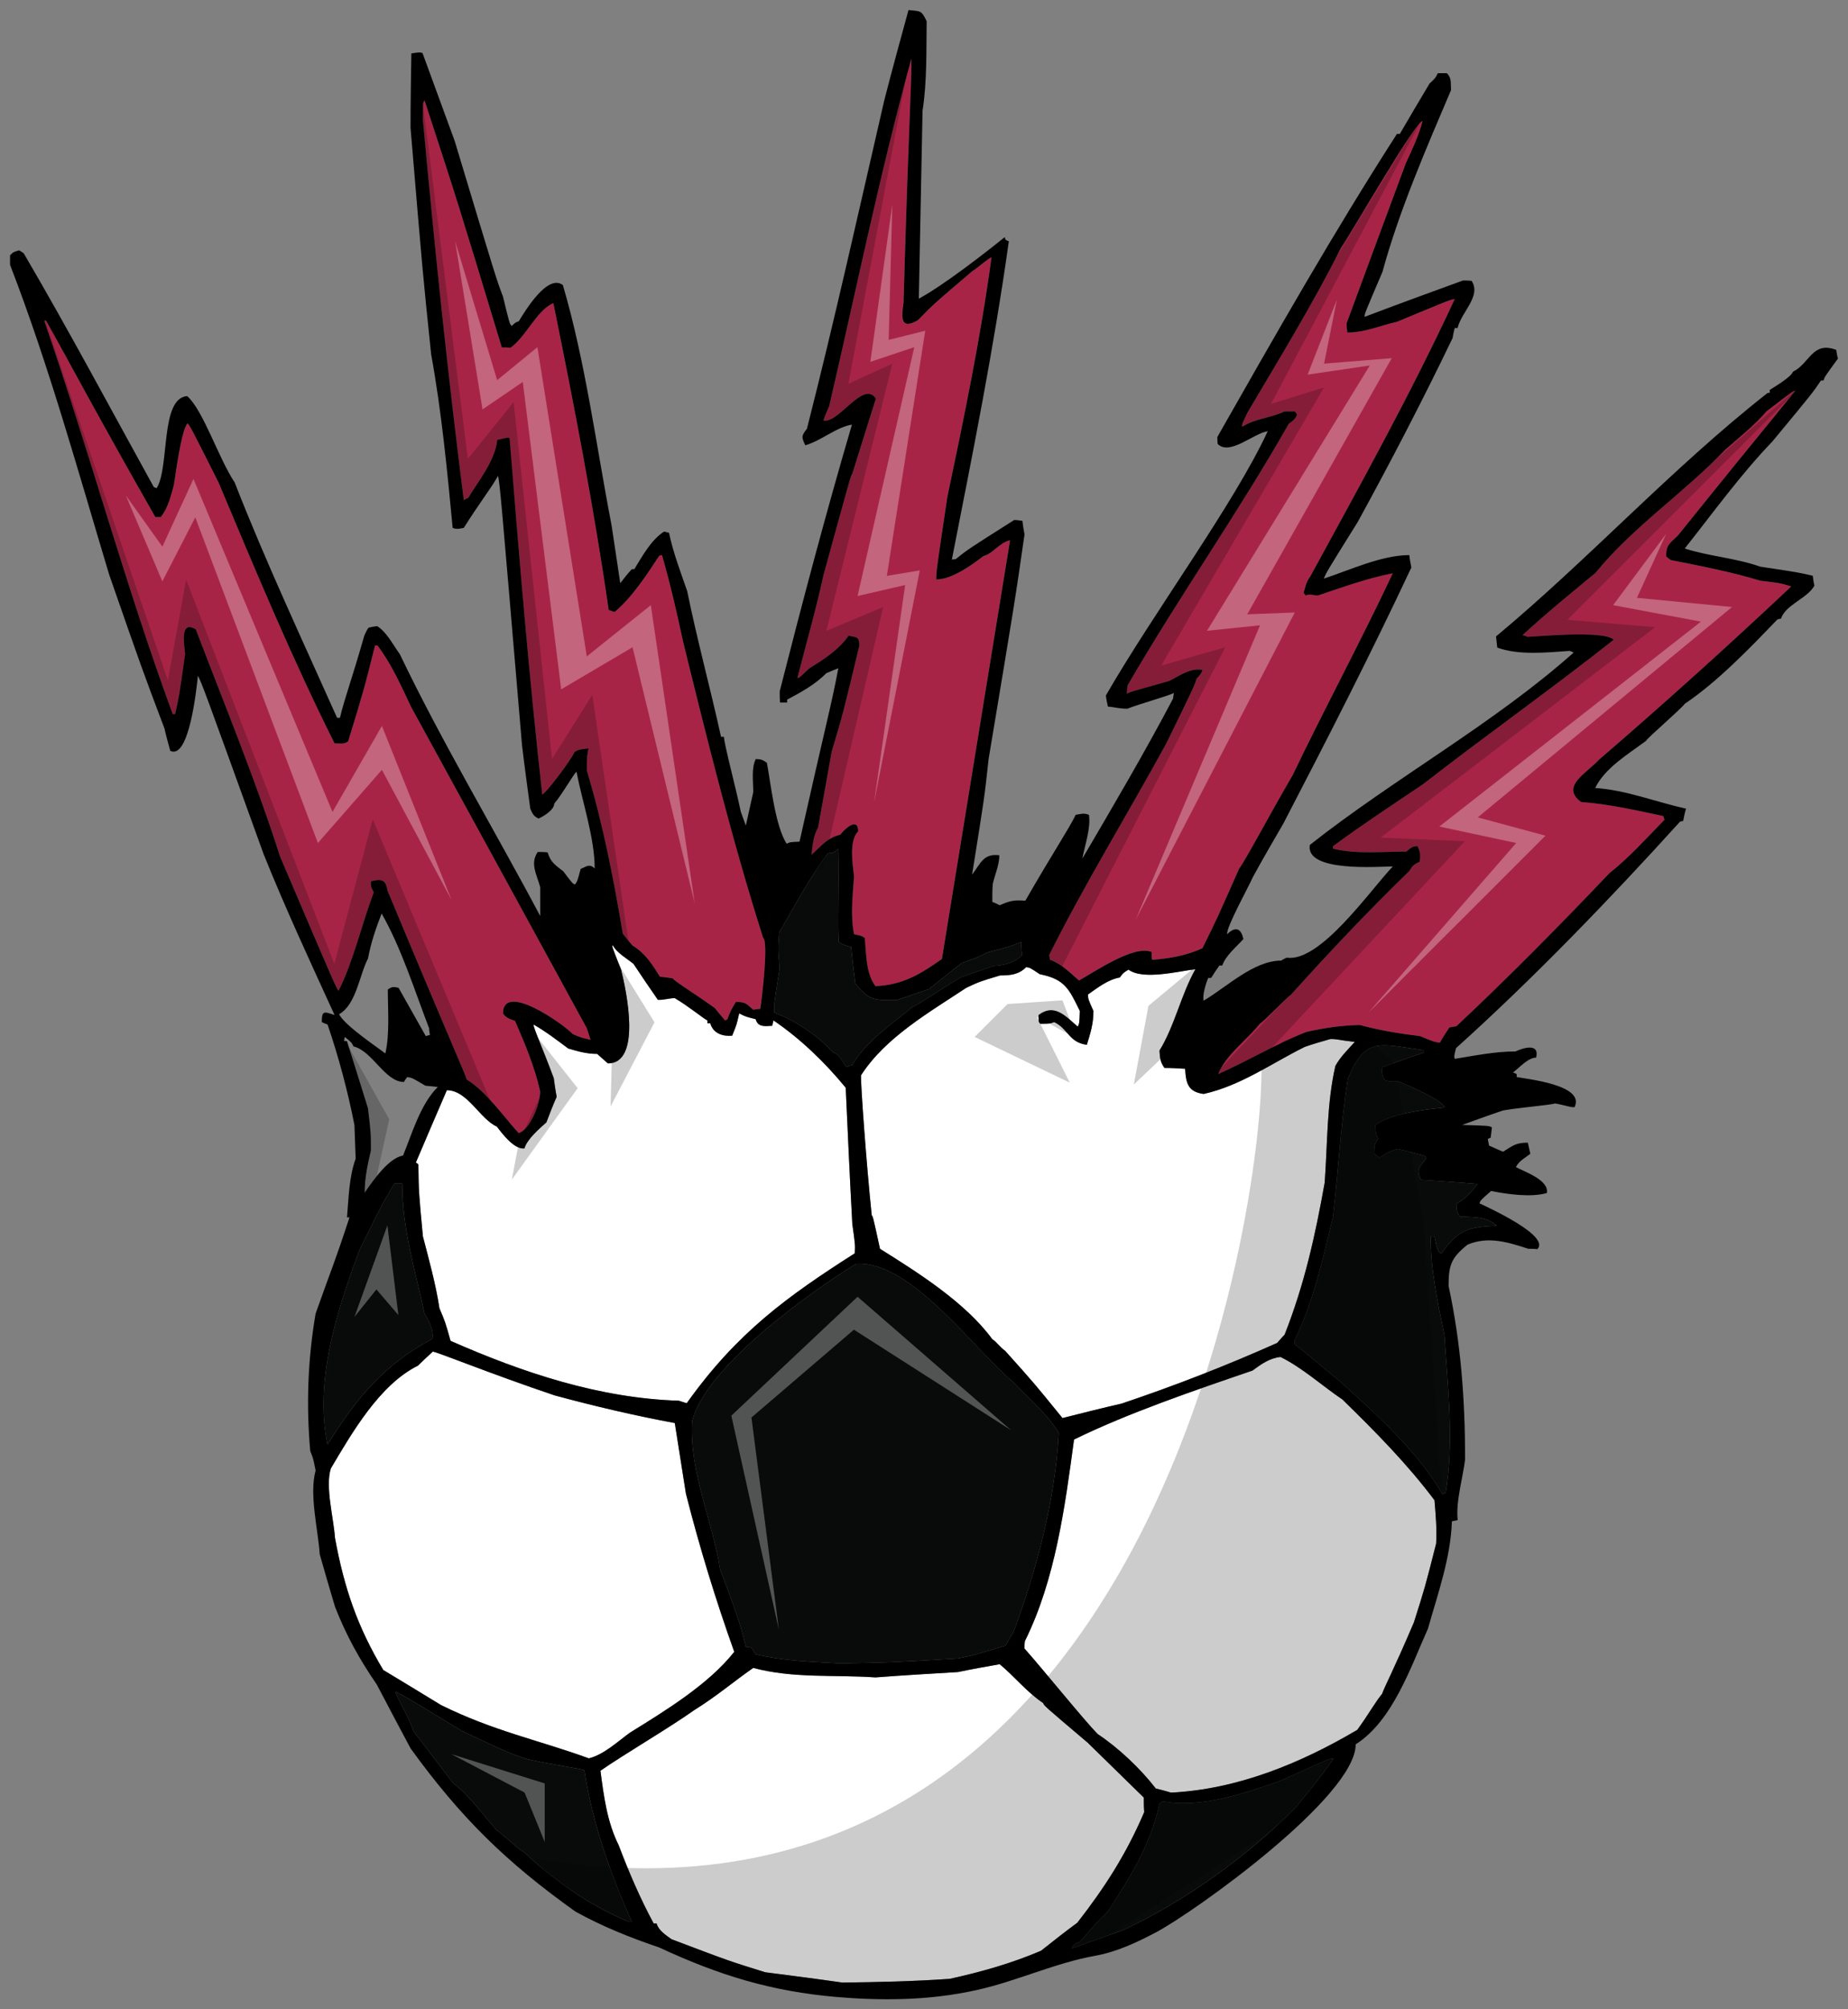
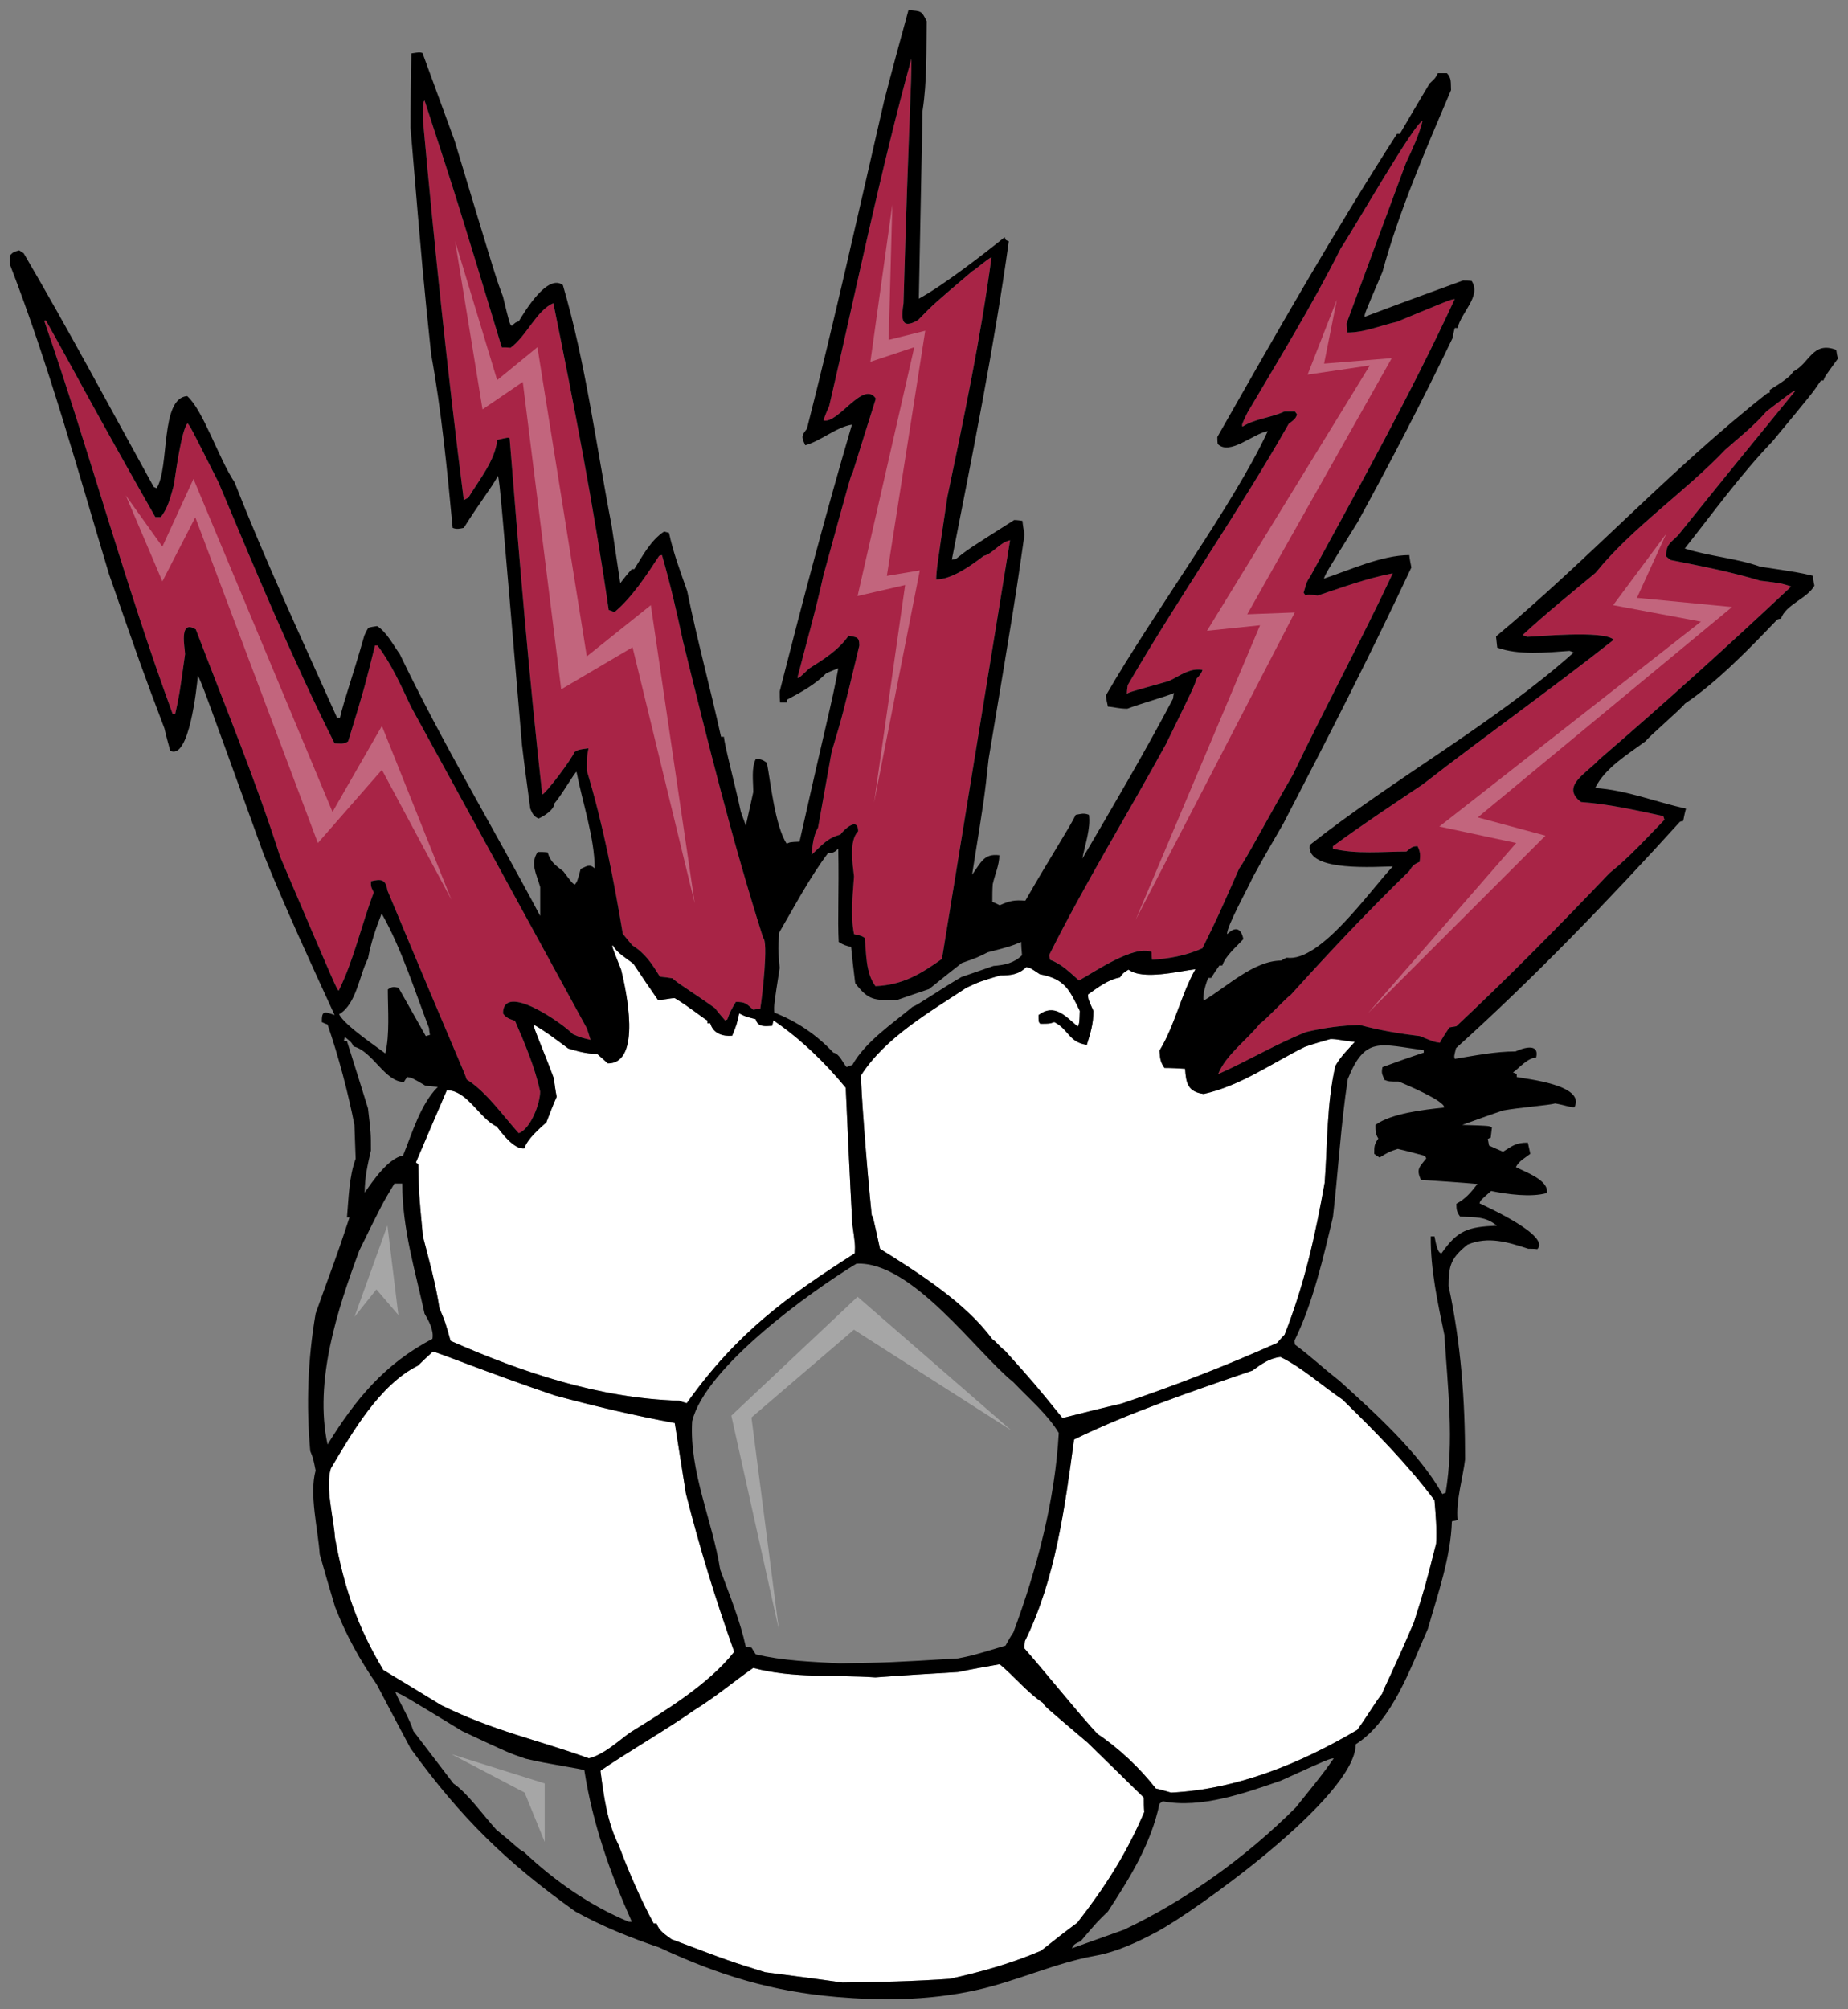
<svg xmlns="http://www.w3.org/2000/svg" version="1.1" id="Layer_1" x="0px" y="0px" width="184px" height="200px" viewBox="0 0 184 200" style="enable-background:new 0 0 184 200;" xml:space="preserve">
  <rect x="0" y="0" width="184" height="200" fill="#808080" stroke="none" />
  <path id="color2" style="fill:#A82446;" d="M37.215,88.831c-1.191,3.123-2.014,6.823-3.493,9.781  c-0.206-0.164-0.206-0.164-5.839-13.357c-2.425-7.604-5.55-15.167-8.386-22.607c-1.728-1.069-1.069,1.891-1.069,2.465  c-0.576,4.11-0.576,4.11-0.986,5.96c-0.083,0-0.165,0-0.247,0C12.468,58.212,8.891,44.894,4.41,31.948  c0.04-0.042,0.082-0.042,0.164-0.042c2.466,4.357,4.687,8.672,10.894,19.565c0.164,0,0.33,0,0.534,0  c0.741-0.905,0.987-2.056,1.315-3.207c0.125-0.823,0.741-5.508,1.357-6.124c0.288,0.329,0.288,0.329,3.084,5.878  c3.658,8.713,7.317,17.509,11.552,25.976c0.576,0,0.904,0.124,1.356-0.205c1.563-5.097,1.563-5.097,2.673-9.536  c0.082,0,0.164,0,0.246,0c1.4,1.849,2.344,3.987,3.331,6.082c5.837,10.646,11.675,21.331,17.514,32.019  c0.122,0.37,0.247,0.738,0.37,1.15c-1.028-0.246-1.028-0.246-1.768-0.575c-1.028-1.069-6.948-5.22-6.948-2.056  c0.288,0.453,0.699,0.575,1.192,0.739c0.987,2.261,1.974,4.604,2.507,7.029c0,1.232-0.986,3.781-2.138,4.15  c-1.562-1.725-3.207-4.11-5.18-5.342c-0.247-0.821-0.781-1.77-7.893-18.824c-0.164-1.109-0.616-1.15-1.644-0.904  C36.929,88.256,36.929,88.256,37.215,88.831z M171.77,44.771c-4.028,4.233-9.209,7.686-12.907,12.248  c-2.427,2.013-4.976,4.069-7.277,6.206c0.164,0.042,0.33,0.082,0.492,0.164c0.7,0,7.605-0.698,8.594,0.288  c-6.239,4.93-12.718,9.504-18.994,14.386c-3.001,2.014-6.042,4.028-8.961,6.165c0,0.082,0,0.165,0,0.247  c2.304,0.576,4.974,0.288,7.317,0.288c0.411-0.329,0.534-0.534,1.108-0.534c0.287,0.617,0.287,0.863,0.207,1.563  c-0.535,0.206-0.74,0.411-1.027,0.903c-4.069,3.947-8.016,8.139-11.8,12.332c-0.412,0.246-2.547,2.547-3.083,2.875  c-1.273,1.604-3.413,3.125-4.153,5.016c2.962-1.316,5.756-3,8.756-4.192c1.769-0.411,3.536-0.659,5.346-0.7  c1.973,0.534,3.986,0.864,6.003,1.109c1.396,0.576,1.396,0.576,1.973,0.658c0.288-0.533,0.616-1.027,0.946-1.521  c0.205-0.04,0.451-0.081,0.697-0.123c5.261-4.932,10.318-10.069,15.251-15.248c1.976-1.562,3.7-3.494,5.468-5.302  c-0.041-0.123-0.082-0.247-0.125-0.37c-2.711-0.575-5.384-1.191-8.18-1.397c-2.096-1.563,0.578-2.879,1.811-4.235  c6.495-5.59,12.866-11.344,19.113-17.221c-1.025-0.33-1.025-0.33-3.083-0.575c-2.836-0.863-6.001-1.48-8.92-2.056  c-0.164-0.124-0.328-0.247-0.453-0.37c0-1.191,0.371-1.274,1.194-2.096c3.864-4.809,7.769-9.618,11.676-14.386  c-0.246,0.041-0.246,0.041-2.88,2.055C174.688,42.346,173.168,43.538,171.77,44.771z M62.951,94.093  c1.314,0.822,1.932,1.809,2.754,3.124c0.412,0.041,0.823,0.082,1.274,0.164c0.166,0.289,2.138,1.48,4.194,2.96  c0.328,0.411,0.657,0.822,1.027,1.232c0.041-0.04,0.123-0.081,0.205-0.081c0.247-0.698,0.452-1.109,0.863-1.767  c0.946,0,1.028,0.164,1.727,0.78c0.206-0.041,0.452-0.082,0.697-0.082c0.207-1.274,0.823-6.699,0.289-7.069  c-3.083-9.699-5.55-19.646-7.976-29.51c-0.617-2.878-1.274-5.754-2.096-8.591c-0.124,0-0.206,0.042-0.288,0.082  c-1.233,1.892-2.713,4.152-4.44,5.59c-0.206-0.082-0.412-0.165-0.576-0.206c-1.48-10.234-3.453-20.428-5.51-30.538  c-1.644,0.657-2.671,3.288-4.274,4.439c-0.288-0.041-0.576-0.041-0.863-0.041C45.603,20.193,45.603,20.193,42.271,10  c-0.164,0.206-0.164,0.206-0.164,1.931c1.151,12.618,2.467,25.277,4.07,37.854c0.123-0.081,0.288-0.164,0.452-0.247  c1.069-1.767,2.673-3.699,2.878-5.754c1.069-0.247,1.069-0.247,1.233-0.165c0.946,11.838,1.932,23.675,3.248,35.47  c0.37-0.124,2.918-3.493,3.206-4.233c0.411-0.247,0.411-0.247,1.398-0.37c-0.164,0.863-0.164,0.863-0.164,2.219  c1.603,5.302,2.672,10.81,3.576,16.235C62.293,93.312,62.622,93.682,62.951,94.093z M85.439,82.749  c-0.945,0.945-0.534,3.329-0.412,4.481c-0.122,1.931-0.37,3.863,0,5.754c0.74,0.164,0.74,0.164,1.068,0.37  c0.165,1.562,0.082,3.494,1.068,4.809c2.714-0.124,4.481-1.192,6.619-2.712c2.263-13.893,4.522-27.785,6.785-41.677  c-1.07,0.247-1.729,1.357-2.632,1.562c-1.232,0.945-3.167,2.344-4.729,2.344c0.043-1.028,0.043-1.028,1.109-8.18  c1.646-7.85,3.331-15.906,4.402-23.879c-0.331,0.082-1.607,1.233-1.894,1.358c-3.863,3.288-3.863,3.288-5.427,4.891  c-1.768,1.026-1.645-0.288-1.439-1.686C90.494,11.439,90.781,8.274,90.74,5.85c-3.123,11.344-5.509,23.099-8.181,34.566  c-0.206,0.452-0.411,0.946-0.575,1.438c1.48,0.371,3.988-4.069,5.221-2.178c-0.78,2.465-1.563,4.973-2.344,7.48  c-0.123,0.082-0.123,0.082-2.877,10.111c-0.74,3.411-1.728,6.822-2.589,10.192c0.165,0.042,0.165,0.042,1.151-0.904  c1.439-0.904,2.96-1.849,3.947-3.288c0.698,0.205,1.068,0,1.068,0.986c-1.645,6.864-1.645,6.864-2.755,10.563  c-0.452,2.508-0.904,5.016-1.356,7.563c-0.493,0.863-0.534,1.727-0.657,2.713c0.986-0.904,1.562-1.685,2.876-2.015  C84.042,82.543,85.439,81.27,85.439,82.749z M107.433,97.586c1.524-0.823,5.468-3.576,7.236-2.836c0,0.247,0,0.493,0.041,0.781  c1.725-0.124,3.372-0.411,5.015-1.151c1.48-3,1.48-3,3.659-7.933c0.658-0.863,2.878-5.097,5.343-9.331  c3.208-6.699,6.785-13.317,9.951-20.058c-2.549,0.493-5.017,1.397-7.483,2.219c-0.903-0.124-0.903-0.124-1.192,0  c-0.082-0.124-0.162-0.206-0.205-0.288c0.205-0.616,0.246-1.068,0.658-1.604c4.934-9.042,10.071-18.29,14.389-27.62  c-0.41,0.042-0.41,0.042-5.754,2.261c-1.646,0.37-3.207,1.068-4.934,1.068c-0.041-0.329-0.082-0.617-0.082-0.904  c1.974-5.344,3.946-10.687,5.919-15.989c0.616-1.316,1.274-2.713,1.647-4.151c-0.701,0-6.784,10.644-8.141,12.659  c-2.757,5.508-6.167,11.058-9.293,16.358c-0.574,1.192-0.574,1.192-0.492,1.397c1.273-0.822,2.837-0.863,4.192-1.521  c0.33,0,0.658,0,1.027,0c0.043,0.082,0.123,0.164,0.207,0.289c-0.084,0.452-0.451,0.658-0.82,0.944  c-5.018,8.837-10.938,17.223-16.035,26.018c-0.041,0.288-0.082,0.575-0.082,0.863c0.246-0.165,0.246-0.165,4.192-1.274  c1.11-0.534,2.056-1.315,3.331-1.108c-0.082,0.328-0.287,0.575-0.576,0.863c-0.287,0.862-0.287,0.862-3.042,6.494  c-3.823,6.987-8.056,13.851-11.633,21.003c0,0.165,0.041,0.329,0.08,0.493C105.706,95.943,106.487,96.764,107.433,97.586z" />
  <path id="fill" style="fill:#FFFFFF;" d="M107.267,191.381c-1.232,0.902-2.424,1.85-3.618,2.794  c-2.998,1.274-5.917,2.095-9.084,2.794c-3.535,0.248-7.112,0.328-10.689,0.371c-2.588-0.371-5.139-0.699-7.687-1.027  c-3.577-1.11-3.577-1.11-9.332-3.289c-0.617-0.452-1.274-0.861-1.48-1.562c-0.124,0-0.206,0-0.288,0  c-1.357-2.508-2.466-5.097-3.494-7.81c-1.152-2.302-1.481-4.891-1.81-7.398c2.303-1.604,6.865-4.274,9.29-6  c2.326-1.447,3.771-2.73,5.921-4.234c4.029,1.068,8.016,0.658,12.168,0.944c2.714-0.204,5.468-0.368,8.222-0.533  c1.358-0.287,2.756-0.534,4.153-0.78c1.48,1.231,2.672,2.753,4.316,3.862c0.123,0.288,0.123,0.288,4.439,3.946  c1.852,1.809,3.699,3.616,5.593,5.468c0,0.45,0,0.944,0.041,1.438C112.16,184.516,110.023,187.845,107.267,191.381z   M133.661,139.305c-2.014-1.357-3.989-3.165-6.167-4.234c-1.107,0.123-1.889,0.699-2.794,1.357  c-5.69,1.944-12.442,4.245-17.762,6.863c-0.902,6.659-1.85,13.934-4.892,20.059c-0.039,0.246-0.039,0.492-0.039,0.74  c1.93,2.178,5.838,7.027,7.275,8.506c2.098,1.398,4.235,3.412,5.798,5.428c0.492,0.122,0.984,0.244,1.522,0.41  c6.616-0.33,12.906-2.919,18.539-6.247c1.109-1.522,1.809-2.796,2.465-3.576c0.33-0.903,0.988-2.015,3.167-7.109  c1.109-3.495,1.109-3.495,2.219-7.853c0.084-1.439-0.041-2.876-0.164-4.316C140.116,145.717,136.908,142.47,133.661,139.305z   M58.634,175.021c1.48-0.37,2.838-1.645,4.071-2.548c3.453-2.138,7.854-4.81,10.401-8.057c-1.851-5.178-3.454-10.398-4.811-15.741  c-0.37-2.343-0.739-4.686-1.109-7.029c-3.988-0.738-8.018-1.686-11.963-2.753c-6.577-2.221-11.552-4.275-12.128-4.358  c-0.493,0.453-0.987,0.905-1.48,1.398c-3.823,1.89-6.578,6.7-8.675,10.234c-0.575,1.809,0.288,4.973,0.412,6.905  c0.904,4.932,2.219,8.835,4.808,13.152c1.892,1.15,3.824,2.301,5.755,3.493C49.19,172.324,53.573,173.182,58.634,175.021z   M96.208,98.326c-3.657,2.425-8.057,4.933-10.482,8.713c-0.041,0.864,0.534,8.796,1.068,13.934c0.123,0.123,0.123,0.123,0.823,3.329  c3.74,2.344,8.509,5.344,11.182,9c0.41,0.247,0.74,0.782,1.274,1.151c2.877,3.207,2.877,3.207,5.714,6.7  c1.933-0.493,3.905-0.986,5.878-1.439c5.264-1.769,10.441-3.78,15.5-6.041c0.248-0.288,0.492-0.575,0.738-0.823  c1.975-5.013,3.043-9.823,3.989-15.124c0.287-3.863,0.205-7.894,1.068-11.631c0.535-0.946,1.232-1.604,1.933-2.386  c-1.565-0.163-1.645-0.287-2.427-0.287c-0.863,0.247-1.728,0.494-2.548,0.781c-3.328,1.645-6.372,3.863-10.072,4.687  c-1.563-0.207-1.768-1.068-1.85-2.507c-0.699-0.042-1.396-0.083-2.058-0.083c-0.41-0.575-0.451-0.986-0.492-1.727  c1.521-2.466,2.138-5.548,3.577-8.098c-1.727,0.207-5.222,1.11-6.662,0.042c-0.535,0.329-0.535,0.329-0.861,0.781  c-1.193,0.207-2.221,1.027-3.166,1.686c0,0.452,0,0.452,0.535,1.645c0,1.273-0.287,2.178-0.658,3.37  c-1.81-0.245-1.81-1.563-3.247-2.261c-0.451,0.164-0.451,0.164-1.399,0.164c-0.164-0.204-0.164-0.204-0.164-0.862  c1.563-1.191,2.673,0.084,3.905,1.151c0.166-0.33,0.166-0.33,0.208-1.562c-1.071-2.178-1.481-3.165-3.99-3.658  c-0.984-0.658-0.984-0.658-1.357-0.699c-0.738,0.74-1.563,0.822-2.59,0.822C97.524,97.71,97.524,97.71,96.208,98.326z   M53.125,101.984c-0.041,0.287,0.904,2.343,2.015,5.344c0.083,0.615,0.165,1.232,0.287,1.849c-0.369,0.823-0.698,1.686-1.027,2.549  c-0.658,0.575-1.973,1.727-2.178,2.589c-1.028,0.125-2.22-1.479-2.754-2.177c-1.686-0.74-2.92-3.617-4.975-3.617  c-1.026,2.384-2.054,4.767-3.082,7.192c0.082,0.042,0.164,0.123,0.245,0.204c0.042,2.797,0.042,2.797,0.453,7.152  c0.617,2.385,1.274,4.728,1.646,7.153c0.574,1.355,0.574,1.355,1.108,3.246c7.194,3.165,14.8,5.713,22.735,5.959  c0.246,0.082,0.493,0.166,0.78,0.247c4.979-6.994,9.984-10.617,16.732-14.919c0.041-0.864,0.041-0.864-0.247-2.919  c-0.246-4.521-0.452-9.043-0.656-13.563c-2.057-2.507-4.522-4.891-7.195-6.701c-0.041,0.165-0.082,0.329-0.123,0.535  c-0.699,0.042-1.438,0.164-1.644-0.657c-0.987-0.246-0.987-0.246-1.645-0.575c-0.247,1.109-0.247,1.109-0.699,2.219  c-0.904,0.084-1.891-0.204-2.179-1.232c-0.123,0-0.206,0-0.288,0c0-0.123,0-0.203,0-0.287c-0.37-0.164-1.85-1.398-3.247-2.219  c-0.535,0-1.15,0.205-1.685,0.164c-0.824-1.192-1.644-2.383-2.425-3.576c-0.657-0.535-1.686-1.11-2.055-1.849  c-0.125,0.041-0.125,0.041,0.82,2.424c0.493,1.974,2.098,9.331-1.315,9.331c-0.371-0.329-0.74-0.656-1.069-0.945  c-1.027,0-1.892-0.246-2.878-0.533C55.469,103.547,54.359,102.685,53.125,101.984z" />
  <path id="outline" d="M182.828,34.825c-2.385-0.904-2.629,1.357-4.315,2.178c-0.166,0.534-1.932,1.562-2.303,1.809  c0,0.082,0,0.165,0,0.287c-0.08,0-0.163,0-0.247,0.041c-9.547,7.502-17.745,16.501-27.008,24.21c0.039,0.37,0.08,0.739,0.123,1.109  c2.097,0.781,4.934,0.493,7.193,0.329c0.125,0.042,0.246,0.083,0.412,0.166c-7.883,7.039-17.92,12.558-26.27,19.153  c-0.453,2.754,6.906,2.137,8.264,2.137c-2.352,2.488-7.228,9.56-10.566,9.083c-0.205,0.082-0.367,0.164-0.533,0.288  c-2.755,0-5.427,2.63-7.73,3.986c-0.164-0.493,0.248-1.808,0.453-2.26c0.08,0,0.164,0,0.287,0c0.248-0.412,0.535-0.822,0.822-1.232  c0.082,0,0.164,0,0.287,0c0.328-0.986,1.399-1.851,2.099-2.631c-0.207-1.068-0.783-1.315-1.604-0.493  c-0.167-0.575,2.178-4.809,2.549-5.672c0.985-1.808,2.015-3.575,3.042-5.343c4.554-8.768,8.613-16.696,12.743-25.483  c-0.082-0.411-0.164-0.822-0.205-1.233c-2.755,0-6.004,1.521-8.51,2.342c0.246-0.617,0.246-0.617,3.37-5.631  c3.289-6,6.495-12.166,9.457-18.331c0.041-0.33,0.123-0.658,0.205-0.986c0.082,0,0.164,0,0.287,0  c0.371-1.604,2.385-3.166,1.398-4.686c-0.289-0.041-0.576-0.041-0.863-0.041c-3.288,1.192-6.537,2.383-9.785,3.616  c-0.039-0.247-0.039-0.247,1.77-4.48c1.643-6.042,4.356-12.289,6.824-18.084c-0.041-0.7,0.08-1.193-0.41-1.686  c-0.33,0-0.616,0-0.905,0c-0.246,0.493-0.246,0.493-0.822,1.028c-0.986,1.644-1.973,3.329-2.96,5.014c-0.123,0-0.205,0-0.287,0  c-6.345,9.865-12.084,19.973-17.883,30.169c0,0.205,0,0.452,0.039,0.698c1.194,1.191,3.577-1.068,4.977-1.273  c-3.358,7.261-11.343,18.017-16.115,26.305c0.041,0.37,0.123,0.74,0.205,1.109c0.699,0.042,1.027,0.206,1.932,0.206  c1.276-0.493,3.948-1.233,4.648-1.562c-0.043,0.164-0.084,0.329-0.084,0.535c-2.837,5.384-5.959,10.687-9.043,15.947  c0.244-1.315,0.861-3.041,0.656-4.357c-0.533-0.206-0.781-0.083-1.317,0c-0.697,1.438-2.301,3.822-5.015,8.548  c-1.109-0.082-1.521,0-2.549,0.453c-0.246-0.124-0.494-0.246-0.74-0.329c0-0.616,0-1.192,0.041-1.767  c0.205-0.945,0.658-1.892,0.658-2.877c-1.563-0.206-1.851,0.781-2.714,1.932c1.232-7.686,1.232-7.686,1.646-11.508  c2.63-15.783,2.63-15.783,3.575-22.359c-0.084-0.452-0.164-0.904-0.205-1.356c-0.289-0.041-0.576-0.082-0.822-0.082  c-4.606,2.919-4.606,2.919-5.838,3.905c-0.123,0-0.246,0-0.371,0.041c2.058-10.481,4.195-21.085,5.674-31.69  c-0.328-0.123-0.328-0.123-0.412-0.411c-1.649,1.336-6.041,4.777-8.549,6.124c0.122-6.248,0.246-12.496,0.371-18.702  c0.452-2.917,0.369-6,0.41-8.918C91.731,1.041,91.731,1.123,90.456,1c-0.822,3-1.644,5.999-2.425,9.042  c-2.508,10.892-4.934,21.825-7.687,32.635c-0.535,0.699-0.575,0.781-0.166,1.645c1.604-0.452,3.084-1.808,4.646-2.055  c-2.589,8.796-4.933,17.674-7.193,26.552c0,0.37,0,0.74,0.041,1.109c0.205,0,0.452,0,0.699,0c0-0.123,0-0.206,0-0.288  c1.399-0.74,2.754-1.479,3.906-2.631c0.369-0.164,0.781-0.328,1.192-0.493c-0.657,3.534-1.192,5.343-3.865,17.262  c-0.945,0.042-0.945,0.042-1.274,0.206c-1.152-1.726-1.604-6.124-1.973-8.056c-0.411-0.287-0.576-0.371-1.109-0.371  C74.794,76.462,75,77.777,75,78.846c-0.247,1.108-0.493,2.219-0.74,3.329c-0.166-0.452-0.33-0.904-0.495-1.356  c-0.534-2.549-1.644-6.659-1.686-7.481c-0.123,0-0.206,0-0.288,0c-1.068-4.85-2.384-9.659-3.37-14.509  c-0.658-1.891-1.398-3.822-1.809-5.795c-0.166-0.041-0.33-0.082-0.494-0.123c-1.317,0.863-2.141,2.424-2.963,3.741  c-0.082,0-0.164,0-0.246,0c-0.411,0.452-0.781,0.902-1.152,1.397c-0.287-1.932-0.575-3.863-0.863-5.754  c-1.521-7.851-2.589-16.236-4.851-23.92c-1.522-1.151-3.741,2.547-4.398,3.616c-0.288,0.082-0.288,0.082-0.7,0.452  c-0.205-0.205-0.205-0.205-0.863-2.917c-0.658-1.727-0.658-1.727-4.81-15.496c-1.068-2.918-2.137-5.836-3.206-8.754  c-0.288-0.082-0.288-0.082-1.109,0.042c-0.041,2.465-0.082,4.933-0.082,7.398c1.232,14.673,1.232,14.673,2.055,22.564  c1.027,5.631,1.604,11.59,2.139,17.263c0.411,0.165,0.698,0.083,1.109,0c1.604-2.548,2.673-3.864,3.412-5.179  c0.207,1.11,0.207,1.11,2.384,26.798c0.248,2.096,0.535,4.191,0.823,6.328c0.205,0.453,0.288,0.741,0.823,0.987  c0.493-0.206,1.562-0.863,1.562-1.48c0.781-0.904,2.056-3.165,2.221-3.165c0.576,3.002,1.809,6.576,1.809,9.618  c-0.535-0.534-0.863-0.164-1.397,0.041c-0.33,1.233-0.33,1.233-0.576,1.561c-0.247-0.123-0.247-0.123-1.151-1.316  c-0.781-0.617-1.274-0.904-1.562-1.89c-0.329-0.041-0.658-0.041-0.986-0.041c-0.78,1.15-0.124,2.178,0.246,3.494  c0,0.945,0,1.89,0,2.876c-4.604-8.672-9.742-17.221-13.978-26.059c-0.657-0.904-1.315-2.219-2.261-2.794  c-0.287,0.041-0.575,0.082-0.863,0.164c-0.165,0.246-0.288,0.493-0.411,0.781c-1.274,4.48-1.973,6.248-2.425,8.179  c-0.123,0-0.206,0-0.288,0c-3.454-7.727-7.113-15.537-10.197-23.427c-1.587-2.362-3.133-7.199-4.727-8.591  c-2.713,0.205-1.726,7.07-3.042,9.166c-0.124-0.041-0.205-0.082-0.288-0.124c-4.369-7.911-8.401-15.494-12.949-23.263  c-0.164-0.123-0.329-0.205-0.452-0.288C1.328,25.083,1.328,25.083,1,25.412c0,0.288,0,0.618,0,0.946  c3.864,9.987,6.784,20.591,9.866,30.826c3.289,9.453,3.289,9.453,5.51,15.331c0.164,0.739,0.37,1.479,0.576,2.218  c1.891,0.945,2.631-6.287,2.754-7.48c0.494,1.027,0.494,1.027,6.538,17.755c2.178,5.425,4.646,10.728,7.07,16.029  c-1.068-0.371-1.274-0.452-1.274,0.698c0.165,0.084,0.37,0.164,0.576,0.247c1.111,3.247,2.015,6.659,2.673,9.988  c0.041,1.108,0.082,2.22,0.123,3.369c-0.658,1.769-0.698,3.946-0.863,5.837c0.082,0,0.166,0,0.248,0  c-1.564,4.768-1.728,4.933-3.372,9.576c-0.78,4.563-0.945,9.084-0.534,13.688c0.288,0.698,0.288,0.698,0.534,1.932  c-0.657,2.383,0.248,5.877,0.411,8.344c0.492,1.726,0.986,3.451,1.522,5.221c1.108,2.835,2.425,5.219,4.151,7.726  c1.11,2.097,2.22,4.234,3.372,6.371c5.021,6.927,9.516,11.315,16.403,16.234c2.672,1.48,5.426,2.589,8.345,3.575  c6.002,2.795,11.209,4.375,17.678,4.933c2.13,0.183,4.274,0.263,6.454,0.205c2.515-0.065,5.05-0.352,7.522-0.904  c3.993-0.889,7.725-2.679,11.8-3.412c2.113-0.379,4.157-1.34,6.044-2.341c3.802-2.016,19.858-13.48,19.858-18.7  c3.697-2.344,5.507-7.769,7.192-11.51c0.986-3.493,2.261-7.027,2.384-10.686c0.166-0.041,0.371-0.082,0.576-0.123  c-0.205-1.849,0.535-4.275,0.74-6.042c0-5.878-0.412-11.549-1.645-17.264c0-2.055,0.246-2.794,1.889-4.11  c2.057-0.863,4.032-0.247,6.044,0.411c0.289,0,0.577,0,0.905,0.041c1.316-1.316-4.811-4.11-5.756-4.562  c0.082-0.289,0.082-0.289,1.15-1.233c1.605,0.33,3.989,0.658,5.551,0.206c0.246-1.316-2.304-2.138-3.083-2.589  c0.369-0.658,0.863-0.863,1.438-1.316c-0.082-0.369-0.164-0.739-0.246-1.108c-1.191,0-1.48,0.288-2.467,0.902  c-0.492-0.204-0.944-0.409-1.397-0.614c-0.041-0.247-0.082-0.453-0.125-0.659c0.084-0.04,0.166-0.082,0.289-0.123  c0.041-0.368,0.082-0.698,0.123-1.027c-0.287-0.163-0.287-0.163-2.959-0.245c1.357-0.493,2.713-0.986,4.069-1.439  c1.564-0.288,4.689-0.533,5.181-0.699c0.986,0.166,1.521,0.411,1.932,0.37c1.109-2.219-4.768-2.795-5.755-3c0-0.123,0-0.205,0-0.287  c-0.121-0.082-0.244-0.122-0.369-0.165c0.617-0.451,1.481-1.479,2.302-1.479c0.371-1.521-1.356-0.945-2.054-0.616  c-2.017,0-4.032,0.41-6.044,0.738c-0.082-0.246-0.082-0.246,0.123-1.067c7.678-6.909,15.304-14.82,22.284-22.523  c0.08-0.043,0.203-0.082,0.328-0.082c0.082-0.411,0.162-0.822,0.285-1.234c-2.999-0.656-5.919-1.849-9.043-2.055  c0.984-2.013,3.288-3.37,5.056-4.686c0.125-0.288,3.575-3.247,3.864-3.698c3.208-2.137,6.536-5.59,9.211-8.385  c0.121-0.04,0.244-0.083,0.369-0.083c0.451-1.397,2.628-2.012,3.329-3.287c-0.082-0.33-0.123-0.658-0.164-0.986  c-1.399-0.329-1.399-0.329-5.225-0.904c-2.424-0.863-5.097-1.027-7.52-1.808c2.796-3.535,5.591-7.399,8.717-10.646  c3.985-4.809,3.985-4.809,4.849-6.083c0.082,0,0.166,0,0.248,0c0.121-0.37,0.121-0.37,1.439-2.178  C182.912,35.4,182.871,35.112,182.828,34.825z M116.106,74.036c2.755-5.632,2.755-5.632,3.042-6.494  c0.289-0.288,0.492-0.535,0.576-0.863c-1.275-0.206-2.221,0.576-3.331,1.109c-3.948,1.109-3.948,1.109-4.192,1.274  c0-0.288,0.041-0.575,0.082-0.863c5.098-8.796,11.017-17.181,16.035-26.017c0.369-0.287,0.736-0.493,0.82-0.944  c-0.084-0.125-0.164-0.207-0.207-0.289c-0.369,0-0.697,0-1.027,0c-1.355,0.657-2.919,0.699-4.192,1.521  c-0.082-0.206-0.082-0.206,0.492-1.397c3.124-5.301,6.536-10.851,9.293-16.358c1.356-2.015,7.439-12.659,8.141-12.659  c-0.371,1.438-1.029,2.835-1.647,4.151c-1.973,5.302-3.945,10.646-5.919,15.989c0,0.287,0.041,0.575,0.082,0.904  c1.728,0,3.288-0.699,4.935-1.068c5.344-2.219,5.344-2.219,5.754-2.261c-4.317,9.33-9.455,18.579-14.389,27.62  c-0.412,0.535-0.453,0.987-0.658,1.604c0.041,0.083,0.123,0.165,0.205,0.288c0.289-0.124,0.289-0.124,1.192,0  c2.467-0.822,4.935-1.728,7.483-2.219c-3.166,6.74-6.743,13.358-9.951,20.058c-2.465,4.234-4.685,8.467-5.343,9.331  c-2.179,4.932-2.179,4.932-3.659,7.933c-1.643,0.74-3.29,1.026-5.015,1.151c-0.041-0.289-0.041-0.536-0.041-0.781  c-1.769-0.739-5.712,2.014-7.236,2.837c-0.945-0.823-1.727-1.645-2.877-2.055c-0.039-0.165-0.082-0.33-0.082-0.493  C108.051,87.886,112.283,81.022,116.106,74.036z M102.17,96.271c0.371,0.041,0.371,0.041,1.357,0.699  c2.509,0.493,2.917,1.48,3.988,3.658c-0.042,1.232-0.042,1.232-0.206,1.562c-1.232-1.069-2.342-2.343-3.905-1.151  c0,0.658,0,0.658,0.164,0.862c0.946,0,0.946,0,1.399-0.164c1.438,0.698,1.438,2.016,3.247,2.261c0.369-1.19,0.656-2.097,0.656-3.37  c-0.533-1.192-0.533-1.192-0.533-1.645c0.945-0.658,1.973-1.479,3.164-1.686c0.328-0.452,0.328-0.452,0.863-0.781  c1.441,1.068,4.934,0.166,6.66-0.042c-1.439,2.549-2.057,5.632-3.577,8.098c0.043,0.739,0.084,1.15,0.494,1.727  c0.659,0,1.358,0.041,2.056,0.083c0.084,1.438,0.289,2.3,1.85,2.507c3.7-0.822,6.744-3.042,10.072-4.687  c0.822-0.287,1.686-0.534,2.55-0.781c0.781,0,0.861,0.124,2.425,0.287c-0.698,0.782-1.397,1.439-1.931,2.386  c-0.865,3.737-0.783,7.768-1.068,11.631c-0.946,5.301-2.015,10.111-3.989,15.124c-0.248,0.248-0.492,0.535-0.74,0.823  c-5.059,2.261-10.236,4.274-15.498,6.041c-1.975,0.452-3.947,0.945-5.878,1.439c-2.837-3.492-2.837-3.492-5.716-6.7  c-0.533-0.369-0.863-0.904-1.273-1.151c-2.671-3.656-7.441-6.657-11.181-9c-0.7-3.206-0.7-3.206-0.823-3.329  c-0.534-5.138-1.109-13.069-1.068-13.934c2.425-3.779,6.824-6.287,10.483-8.713c1.314-0.616,1.314-0.616,3.37-1.233  C100.607,97.093,101.432,97.011,102.17,96.271z M105.419,142.635c-0.369,6.698-2.181,13.563-4.522,19.852  c-0.289,0.411-0.535,0.863-0.781,1.316c-3.288,0.985-3.288,0.985-4.727,1.273c-6.824,0.41-6.824,0.41-11.799,0.492  c-2.795-0.164-5.633-0.246-8.345-0.902c-0.165-0.248-0.288-0.453-0.413-0.658c-0.206-0.042-0.411-0.082-0.574-0.082  c-0.576-2.631-1.604-5.138-2.549-7.686c-0.781-4.932-3.083-9.7-2.796-14.756c1.287-5.397,11.9-12.996,16.363-15.7  c5.521-0.292,12.021,8.917,15.622,11.796C102.377,139.141,104.349,140.825,105.419,142.635z M81.451,82.379  c0.452-2.548,0.904-5.056,1.356-7.563c1.109-3.698,1.109-3.698,2.755-10.563c0-0.986-0.37-0.781-1.068-0.986  c-0.987,1.438-2.508,2.382-3.947,3.288c-0.986,0.946-0.986,0.946-1.151,0.904c0.863-3.37,1.85-6.781,2.589-10.192  c2.755-10.029,2.755-10.029,2.877-10.111c0.781-2.507,1.563-5.015,2.344-7.48c-1.233-1.891-3.741,2.548-5.221,2.178  c0.164-0.492,0.37-0.987,0.575-1.438c2.672-11.467,5.057-23.222,8.181-34.566c0.042,2.424-0.247,5.589-0.781,24.332  c-0.206,1.397-0.329,2.712,1.439,1.685c1.563-1.604,1.563-1.604,5.428-4.891c0.287-0.123,1.563-1.274,1.892-1.357  c-1.069,7.974-2.755,16.03-4.4,23.879c-1.068,7.152-1.068,7.152-1.109,8.18c1.563,0,3.495-1.398,4.728-2.343  c0.905-0.206,1.563-1.315,2.632-1.562c-2.263,13.893-4.522,27.784-6.785,41.677c-2.136,1.521-3.904,2.589-6.618,2.712  c-0.986-1.315-0.904-3.248-1.068-4.81c-0.329-0.205-0.329-0.205-1.068-0.37c-0.37-1.891-0.122-3.823,0-5.754  c-0.122-1.151-0.534-3.535,0.412-4.48c0-1.48-1.397-0.207-1.769,0.329c-1.316,0.329-1.89,1.11-2.877,2.015  C80.917,84.106,80.957,83.242,81.451,82.379z M77.586,92.818c1.563-2.672,3.002-5.425,4.852-7.892c0.495,0,0.7-0.124,1.028-0.452  c0.083,4.398-0.083,6.947,0.042,9.289c0.453,0.289,0.699,0.37,1.233,0.493c0.123,1.192,0.248,2.384,0.411,3.617  c1.357,1.726,1.85,1.685,4.111,1.685c1.069-0.371,2.138-0.74,3.247-1.11c1.07-0.863,2.139-1.727,3.249-2.59  c1.52-0.534,1.52-0.534,2.588-1.068c2.222-0.575,2.222-0.575,3.331-1.027c0,0.411,0.043,0.863,0.082,1.315  c-0.781,0.78-1.729,0.986-2.836,1.068c-1.069,0.37-2.14,0.739-3.206,1.109c-2.058,1.191-4.399,2.837-4.852,2.959  c-2.015,1.685-4.687,3.453-6.003,5.795c-0.205,0.041-0.41,0.122-0.575,0.205c-0.412-0.493-0.699-1.315-1.315-1.438  c-1.645-1.767-3.66-3.122-5.879-3.986c-0.042-0.741-0.042-0.741,0.535-4.439C77.463,94.421,77.463,94.421,77.586,92.818z   M58.43,76.707c0-1.356,0-1.356,0.164-2.219c-0.986,0.123-0.986,0.123-1.398,0.37c-0.288,0.74-2.836,4.11-3.206,4.233  c-1.316-11.796-2.302-23.633-3.248-35.47c-0.164-0.082-0.164-0.082-1.233,0.165c-0.206,2.055-1.81,3.987-2.878,5.754  c-0.165,0.083-0.329,0.166-0.452,0.247c-1.603-12.577-2.918-25.235-4.07-37.854c0-1.727,0-1.727,0.164-1.931  c3.331,10.193,3.331,10.193,7.688,24.578c0.288,0,0.575,0,0.863,0.041c1.603-1.15,2.631-3.782,4.274-4.439  c2.057,10.111,4.029,20.304,5.51,30.539c0.164,0.041,0.37,0.124,0.576,0.206c1.727-1.438,3.207-3.699,4.44-5.59  c0.082-0.041,0.164-0.082,0.288-0.082c0.821,2.836,1.479,5.713,2.096,8.59c2.425,9.865,4.892,19.812,7.976,29.511  c0.534,0.37-0.082,5.795-0.289,7.069c-0.245,0-0.493,0.041-0.697,0.083c-0.699-0.617-0.781-0.781-1.727-0.781  c-0.412,0.657-0.616,1.068-0.863,1.767c-0.082,0-0.164,0.041-0.205,0.082c-0.37-0.412-0.699-0.821-1.027-1.233  c-2.056-1.479-4.028-2.671-4.194-2.96c-0.451-0.082-0.862-0.123-1.274-0.164c-0.822-1.315-1.44-2.302-2.754-3.124  c-0.329-0.411-0.658-0.781-0.945-1.151C61.102,87.517,60.032,82.009,58.43,76.707z M59.457,104.902  c0.329,0.289,0.698,0.616,1.069,0.945c3.413,0,1.808-7.357,1.315-9.331c-0.945-2.383-0.945-2.383-0.821-2.424  c0.37,0.739,1.398,1.315,2.055,1.849c0.781,1.191,1.602,2.383,2.425,3.576c0.535,0.041,1.15-0.165,1.685-0.165  c1.397,0.822,2.878,2.055,3.247,2.219c0,0.084,0,0.164,0,0.287c0.083,0,0.165,0,0.288,0c0.288,1.028,1.273,1.316,2.179,1.232  c0.452-1.108,0.452-1.108,0.699-2.219c0.658,0.329,0.658,0.329,1.645,0.575c0.205,0.821,0.945,0.698,1.644,0.657  c0.041-0.206,0.082-0.37,0.123-0.535c2.673,1.811,5.139,4.194,7.195,6.701c0.206,4.521,0.411,9.042,0.656,13.563  c0.288,2.055,0.288,2.055,0.247,2.919c-6.748,4.302-11.753,7.925-16.732,14.919c-0.287-0.081-0.534-0.165-0.78-0.247  c-7.936-0.246-15.541-2.794-22.735-5.959c-0.534-1.892-0.534-1.892-1.108-3.246c-0.371-2.426-1.028-4.769-1.646-7.153  c-0.411-4.355-0.411-4.355-0.453-7.152c-0.082-0.081-0.164-0.162-0.245-0.204c1.027-2.426,2.056-4.809,3.082-7.192  c2.056,0,3.29,2.876,4.975,3.617c0.534,0.697,1.727,2.302,2.754,2.177c0.206-0.863,1.521-2.014,2.179-2.589  c0.329-0.862,0.658-1.726,1.027-2.549c-0.123-0.615-0.205-1.232-0.288-1.849c-1.109-3.001-2.055-5.057-2.014-5.344  c1.234,0.699,2.344,1.563,3.454,2.385C57.565,104.656,58.43,104.902,59.457,104.902z M27.883,85.256  c-2.425-7.604-5.55-15.167-8.386-22.607c-1.728-1.068-1.069,1.892-1.069,2.466c-0.576,4.11-0.576,4.11-0.986,5.96  c-0.083,0-0.165,0-0.247,0C12.468,58.212,8.891,44.894,4.41,31.948c0.04-0.042,0.082-0.042,0.164-0.042  c2.466,4.357,4.687,8.672,10.894,19.565c0.164,0,0.33,0,0.534,0c0.741-0.905,0.987-2.056,1.315-3.207  c0.125-0.823,0.741-5.508,1.357-6.124c0.288,0.329,0.288,0.329,3.084,5.878c3.658,8.713,7.317,17.509,11.552,25.976  c0.576,0,0.904,0.124,1.356-0.205c1.563-5.097,1.563-5.097,2.673-9.536c0.082,0,0.164,0,0.246,0c1.4,1.849,2.344,3.987,3.331,6.082  c5.837,10.646,11.675,21.331,17.514,32.019c0.122,0.37,0.247,0.738,0.37,1.15c-1.028-0.246-1.028-0.246-1.768-0.575  c-1.028-1.069-6.948-5.22-6.948-2.056c0.288,0.453,0.699,0.575,1.192,0.739c0.987,2.261,1.974,4.604,2.507,7.029  c0,1.232-0.986,3.781-2.138,4.15c-1.562-1.725-3.207-4.11-5.18-5.342c-0.247-0.821-0.781-1.77-7.893-18.824  c-0.164-1.109-0.616-1.15-1.644-0.904c0,0.534,0,0.534,0.287,1.109c-1.191,3.123-2.014,6.823-3.493,9.781  C33.516,98.451,33.516,98.451,27.883,85.256z M36.64,95.408c0.289-1.562,0.781-3,1.358-4.479c1.973,3.452,3.288,7.685,4.728,11.426  c0,0.204,0.041,0.41,0.083,0.657c-0.165,0.041-0.288,0.081-0.412,0.122c-0.904-1.603-1.81-3.205-2.713-4.808  c-0.493-0.123-0.658-0.123-1.07,0.165c0,2.013,0.206,4.439-0.248,6.369c-0.657-0.533-4.028-2.753-4.604-3.903  C35.489,99.97,35.777,97.052,36.64,95.408z M34.544,103.628c-0.124,0-0.205,0-0.288,0c0-0.164,0.042-0.286,0.083-0.409  c0.657,0.534,0.657,0.534,0.863,0.943c1.891,0.452,3.125,3.535,5.016,3.535c0.083-0.165,0.206-0.328,0.329-0.493  c0.493,0.083,0.493,0.083,1.808,0.863c0.411,0.04,0.822,0.082,1.234,0.124c-1.727,1.727-2.55,4.602-3.454,6.822  c-1.481,0.288-2.961,2.465-3.824,3.699c0-1.521,0.288-2.754,0.618-4.193c0-1.728,0-1.728-0.289-4.191  C35.941,108.067,35.242,105.848,34.544,103.628z M35.777,124.467c2.261-4.604,2.261-4.604,3.494-6.658c0.247,0,0.493,0,0.782,0  c0,4.521,1.274,8.589,2.219,12.947c0.412,0.698,0.946,1.684,0.782,2.507c-4.769,2.508-7.646,6-10.442,10.521  C31.256,137.455,33.598,130.345,35.777,124.467z M33.352,153.074c-0.125-1.933-0.987-5.097-0.412-6.906  c2.097-3.533,4.852-8.344,8.675-10.232c0.493-0.494,0.987-0.946,1.48-1.399c0.577,0.084,5.551,2.138,12.128,4.358  c3.947,1.068,7.975,2.015,11.963,2.753c0.37,2.343,0.74,4.686,1.109,7.028c1.357,5.344,2.961,10.564,4.811,15.742  c-2.548,3.247-6.948,5.919-10.401,8.057c-1.232,0.903-2.591,2.178-4.071,2.548c-5.06-1.839-9.443-2.697-14.717-5.302  c-1.932-1.192-3.863-2.343-5.755-3.493C35.571,161.909,34.256,158.006,33.352,153.074z M62.622,191.298  c-3.864-1.604-7.399-4.069-10.442-6.947c-0.534-0.245-0.904-0.739-2.755-2.219c-1.232-1.357-2.918-3.698-4.275-4.604  c-1.357-1.77-2.673-3.493-3.988-5.22c-0.411-1.316-1.274-2.632-1.809-3.905c0.782,0.33,0.782,0.33,6.661,3.905  c4.646,2.178,4.646,2.178,6.331,2.752c2.178,0.535,5.55,0.987,5.837,1.151c0.822,5.303,2.549,10.193,4.729,15.085  C62.787,191.298,62.704,191.298,62.622,191.298z M94.566,196.97c-3.536,0.248-7.113,0.329-10.69,0.371  c-2.588-0.371-5.139-0.699-7.687-1.027c-3.577-1.11-3.577-1.11-9.332-3.289c-0.617-0.452-1.274-0.862-1.48-1.561  c-0.124,0-0.206,0-0.288,0c-1.357-2.508-2.466-5.097-3.494-7.81c-1.152-2.302-1.481-4.891-1.81-7.397  c2.303-1.605,6.865-4.275,9.29-6.001c2.326-1.448,3.771-2.729,5.921-4.234c4.029,1.067,8.016,0.658,12.168,0.944  c2.714-0.204,5.468-0.369,8.223-0.533c1.357-0.287,2.754-0.534,4.153-0.78c1.479,1.231,2.672,2.753,4.316,3.862  c0.123,0.288,0.123,0.288,4.439,3.946c1.85,1.809,3.699,3.616,5.591,5.468c0,0.451,0,0.943,0.043,1.438  c-1.771,4.152-3.907,7.48-6.664,11.017c-1.23,0.902-2.424,1.85-3.618,2.794C100.65,195.45,97.731,196.27,94.566,196.97z   M129.016,179.912c-4.892,4.893-10.853,9.207-17.101,12.168c-1.727,0.615-3.455,1.232-5.183,1.849  c0.125-0.41,0.494-0.534,0.864-0.697c1.646-1.933,1.646-1.933,2.713-2.96c2.221-3.412,4.276-6.698,5.14-10.728  c0.082-0.082,0.207-0.165,0.328-0.246c3.823,0.738,8.182-0.822,11.759-2.056c4.809-2.18,4.809-2.18,5.261-2.22  C131.648,176.707,130.289,178.31,129.016,179.912z M142.991,153.648c-1.107,4.357-1.107,4.357-2.217,7.852  c-2.181,5.096-2.837,6.206-3.167,7.11c-0.656,0.78-1.355,2.054-2.467,3.576c-5.631,3.328-11.923,5.917-18.539,6.247  c-0.536-0.166-1.028-0.288-1.522-0.41c-1.563-2.016-3.7-4.03-5.796-5.428c-1.438-1.48-5.346-6.328-7.277-8.506  c0-0.248,0-0.494,0.041-0.74c3.042-6.124,3.989-13.399,4.892-20.059c5.319-2.617,12.069-4.918,17.76-6.864  c0.905-0.656,1.687-1.232,2.796-1.357c2.178,1.068,4.153,2.877,6.167,4.234c3.245,3.164,6.455,6.411,9.166,10.027  C142.95,150.773,143.075,152.209,142.991,153.648z M147.104,117.85c-0.656,0.863-1.189,1.479-2.096,1.973  c0,0.575,0.039,0.822,0.369,1.273c1.521,0.083,2.508-0.041,3.658,0.904c-2.877,0.124-3.906,0.451-5.508,2.755  c-0.452,0-0.616-1.357-0.7-1.688c-0.121,0-0.246,0-0.369,0c-0.041,3.289,0.699,6.619,1.358,9.825  c0.328,5.219,0.986,10.521,0.123,15.699c-0.123,0.041-0.246,0.082-0.328,0.125c-2.345-4.152-6.703-8.057-10.237-11.264  c-2.18-1.726-2.632-2.26-4.44-3.615c-0.041-0.164-0.041-0.288-0.041-0.41c1.809-3.658,2.876-8.264,3.823-12.289  c0.533-4.563,0.781-9.208,1.479-13.729c1.729-4.316,3.208-3.451,7.564-2.876c0,0.081,0,0.162,0,0.246  c-1.396,0.452-2.755,0.945-4.11,1.439c-0.123,0.616-0.041,0.656,0.205,1.274c0.451,0.165,0.451,0.165,1.398,0.165  c0.451,0.164,4.729,1.973,4.523,2.588c-1.974,0.207-5.264,0.575-6.826,1.728c0,0.574,0,0.904,0.287,1.356  c-0.408,0.575-0.408,0.78-0.408,1.521c0.164,0.125,0.328,0.247,0.533,0.37c0.943-0.576,0.943-0.576,1.809-0.862  c0.904,0.206,1.81,0.452,2.714,0.699c0.041,0.082,0.082,0.163,0.123,0.246c-0.658,0.863-1.027,1.027-0.535,2.137  C143.321,117.563,145.215,117.686,147.104,117.85z M167.085,53.279c-0.823,0.822-1.194,0.904-1.194,2.096  c0.123,0.124,0.289,0.247,0.453,0.37c2.919,0.575,6.084,1.191,8.918,2.056c2.058,0.247,2.058,0.247,3.085,0.575  c-6.247,5.877-12.62,11.632-19.115,17.221c-1.231,1.356-3.905,2.672-1.811,4.235c2.798,0.205,5.469,0.821,8.182,1.397  c0.041,0.123,0.082,0.247,0.125,0.369c-1.768,1.809-3.494,3.741-5.468,5.303c-4.933,5.179-9.99,10.316-15.251,15.249  c-0.248,0.041-0.494,0.082-0.699,0.122c-0.328,0.493-0.658,0.987-0.946,1.521c-0.574-0.083-0.574-0.083-1.973-0.658  c-2.017-0.245-4.03-0.575-6.003-1.109c-1.808,0.041-3.575,0.289-5.344,0.7c-3,1.191-5.796,2.876-8.758,4.192  c0.74-1.891,2.882-3.411,4.153-5.016c0.536-0.329,2.673-2.63,3.083-2.875c3.784-4.192,7.73-8.385,11.8-12.331  c0.287-0.493,0.494-0.699,1.027-0.903c0.082-0.699,0.082-0.946-0.205-1.563c-0.574,0-0.699,0.205-1.11,0.534  c-2.342,0-5.014,0.289-7.317-0.288c0-0.082,0-0.164,0-0.246c2.919-2.137,5.962-4.151,8.963-6.165  c6.276-4.882,12.755-9.456,18.992-14.386c-0.986-0.985-7.894-0.288-8.594-0.288c-0.162-0.083-0.328-0.124-0.49-0.165  c2.302-2.137,4.851-4.193,7.275-6.206c3.7-4.563,8.879-8.015,12.909-12.248c1.396-1.233,2.918-2.424,4.111-3.823  c2.632-2.014,2.632-2.014,2.878-2.055C174.854,43.661,170.949,48.47,167.085,53.279z" />
-   <path id="color1" style="fill:#090A0A;" d="M105.419,142.635c-0.369,6.698-2.181,13.563-4.522,19.852  c-0.289,0.411-0.535,0.863-0.781,1.316c-3.288,0.985-3.288,0.985-4.727,1.273c-6.824,0.41-6.824,0.41-11.799,0.492  c-2.795-0.164-5.633-0.246-8.345-0.902c-0.165-0.248-0.288-0.453-0.413-0.658c-0.206-0.042-0.411-0.082-0.574-0.082  c-0.576-2.631-1.604-5.138-2.549-7.686c-0.781-4.932-3.083-9.7-2.796-14.756c1.287-5.397,11.9-12.996,16.363-15.7  c5.521-0.292,12.021,8.917,15.622,11.796C102.377,139.141,104.349,140.825,105.419,142.635z M77.093,100.793  c2.22,0.864,4.235,2.219,5.879,3.986c0.616,0.123,0.903,0.945,1.315,1.439c0.165-0.084,0.37-0.165,0.575-0.206  c1.316-2.343,3.988-4.111,6.003-5.795c0.453-0.124,2.795-1.767,4.853-2.959c1.066-0.37,2.137-0.74,3.206-1.109  c1.108-0.082,2.055-0.288,2.836-1.068c-0.041-0.452-0.082-0.904-0.082-1.315c-1.109,0.452-1.109,0.452-3.331,1.027  c-1.068,0.535-1.068,0.535-2.588,1.068c-1.112,0.863-2.181,1.728-3.25,2.59c-1.109,0.37-2.178,0.739-3.247,1.11  c-2.261,0-2.754,0.041-4.111-1.685c-0.163-1.232-0.288-2.424-0.411-3.617c-0.534-0.123-0.78-0.205-1.233-0.493  c-0.125-2.342,0.041-4.891-0.042-9.289c-0.329,0.33-0.534,0.452-1.028,0.452c-1.85,2.467-3.289,5.22-4.852,7.892  c-0.123,1.603-0.123,1.603,0.042,3.534C77.051,100.052,77.051,100.052,77.093,100.793z M115.778,179.297  c-0.123,0.082-0.246,0.164-0.33,0.246c-0.861,4.03-2.917,7.315-5.138,10.727c-1.068,1.027-1.068,1.027-2.713,2.96  c-0.37,0.163-0.739,0.287-0.864,0.697c1.728-0.616,3.454-1.232,5.181-1.849c6.248-2.961,12.21-7.275,17.101-12.167  c1.275-1.604,2.632-3.206,3.782-4.892c-0.453,0.04-0.453,0.04-5.261,2.22C123.958,178.474,119.602,180.035,115.778,179.297z   M142.007,115.302c-0.041-0.083-0.082-0.164-0.123-0.246c-0.904-0.247-1.81-0.493-2.714-0.7c-0.863,0.287-0.863,0.287-1.809,0.863  c-0.205-0.123-0.369-0.245-0.533-0.37c0-0.739,0-0.944,0.408-1.521c-0.285-0.451-0.285-0.781-0.285-1.356  c1.561-1.151,4.851-1.521,6.824-1.728c0.205-0.615-4.072-2.424-4.523-2.588c-0.945,0-0.945,0-1.398-0.165  c-0.246-0.617-0.328-0.657-0.205-1.274c1.355-0.492,2.714-0.985,4.11-1.439c0-0.083,0-0.164,0-0.245  c-4.357-0.575-5.835-1.44-7.564,2.876c-0.697,4.522-0.943,9.167-1.479,13.729c-0.947,4.026-2.017,8.629-3.823,12.289  c0,0.122,0,0.246,0.041,0.409c1.809,1.357,2.261,1.892,4.44,3.617c3.534,3.206,7.893,7.111,10.237,11.262  c0.082-0.042,0.205-0.083,0.328-0.124c0.863-5.178,0.205-10.48-0.123-15.699c-0.657-3.206-1.399-6.536-1.358-9.825  c0.123,0,0.248,0,0.369,0c0.084,0.33,0.25,1.688,0.7,1.688c1.604-2.304,2.631-2.631,5.508-2.755  c-1.15-0.946-2.137-0.821-3.658-0.903c-0.33-0.452-0.369-0.699-0.369-1.274c0.904-0.493,1.439-1.108,2.096-1.973  c-1.889-0.164-3.782-0.288-5.632-0.411C140.977,116.329,141.349,116.165,142.007,115.302z M52.344,175.061  c-1.686-0.574-1.686-0.574-6.331-2.752c-5.879-3.575-5.879-3.575-6.661-3.905c0.534,1.273,1.398,2.59,1.81,3.905  c1.317,1.727,2.632,3.45,3.988,5.22c1.357,0.904,3.042,3.246,4.275,4.604c1.851,1.48,2.22,1.974,2.755,2.219  c3.042,2.878,6.578,5.342,10.442,6.947c0.082,0,0.164,0,0.288,0c-2.179-4.892-3.906-9.782-4.728-15.085  C57.895,176.049,54.523,175.597,52.344,175.061z M43.053,133.263c0.165-0.822-0.37-1.809-0.782-2.507  c-0.944-4.358-2.219-8.427-2.219-12.947c-0.289,0-0.535,0-0.782,0c-1.233,2.055-1.233,2.055-3.494,6.658  c-2.18,5.878-4.522,12.988-3.166,19.316C35.407,139.263,38.284,135.77,43.053,133.263z" />
-   <path id="shadow" style="opacity:0.2;" d="M37.114,81.544l12.023,28.774l-3.461-2.003l-7.833-19.487l-4.007,10.927L19.264,64.972  l-1.639,8.377L2.141,27.456l1.822,2.913l12.751,37.334l1.821-10.016l14.754,38.244L37.114,81.544z M57.698,75.898l3.461,17.483  l1.64,1.821L58.974,69.16l-4.008,6.374l-3.825-35.512l-4.554,5.646L41.669,6.877l3.825,45.347l4.735-6.92l3.279,35.512  L57.698,75.898z M84.293,65.336l-4.736,21.854l2.368-0.729l6.011-26.042l-5.647,2.367l6.558-26.589l-4.371,2.003l6.375-33.874  l-0.365-1.639l-9.107,40.247l4.736-2.185L78.1,68.796L84.293,65.336z M105.241,97.206l16.757-32.781l-6.374,1.821l16.211-27.682  l-5.282,1.639l16.03-30.231l-20.219,33.145l5.282-1.092L111.07,69.889l6.557-1.274l-14.209,27.135L105.241,97.206z M156.061,61.693  l24.047-24.039l-30.056,26.225l8.195,1.093l-27.323,19.851l9.655,1.274l-20.22,21.489l4.554-1.456l0.655-0.7  c0.676,11.975-9.913,90.113-72.424,79.556c1.821,2.914,8.743,5.646,11.111,7.284c2.368,1.64,20.037,11.838,45.902,0.547  c15.484-10.198,22.224-13.112,24.044-19.486c1.642-1.457,1.642-1.457,1.642-1.457s9.289-10.017,7.468-26.406  c-0.912-14.752-1.641-24.222-1.641-24.222l-2.915-15.479l-2.912-2.732c0,0-6.559-1.274-9.109,1.457  c-0.098,0.148-0.248,0.175-0.416,0.138l19.543-20.898l-8.379-0.364l27.322-20.943L156.061,61.693z M112.891,107.951l3.645-3.461  l3.824-9.834l-1.639,1.821l-4.372,3.642L112.891,107.951z M104.331,103.398l-1.095-2.186l4.007,2.186l-1.457-3.825l-5.464,0.364  l-3.278,3.278l9.471,4.553L104.331,103.398z M65.166,101.759l-4.736-7.649l0.546,9.288l-0.183,6.738L65.166,101.759z   M52.051,101.395l2.368,6.374l-2.732,5.828l-0.729,3.824l6.558-9.105L52.051,101.395z M36.021,109.771l0.364,3.461l-1.457,7.284  l2.186-1.639l1.64-7.467l-5.1-9.106L36.021,109.771z" />
  <path id="highlight" style="opacity:0.3;fill:#FFFFFF;" d="M38.025,76.627l-6.375,7.285L19.445,51.495l-3.279,6.374l-3.643-8.559  l3.643,5.1l3.097-6.738l13.844,33.145l4.918-8.559l6.922,17.301L38.025,76.627z M58.427,65.336l-4.918-30.777l-4.008,3.278  l-4.189-13.841l2.732,16.755l4.007-2.732l3.825,30.596l7.104-4.189l6.193,25.496l-4.372-29.685L58.427,65.336z M90.122,58.233  l-3.097,21.672l4.555-23.129L88.3,57.323l3.825-24.403l-3.643,0.911l0.364-13.477L86.66,36.016l4.372-1.457l-5.647,24.768  L90.122,58.233z M138.574,35.651l-6.739,0.546l1.275-6.374l-2.915,7.467l6.193-0.91l-16.211,26.406l5.282-0.546l-12.388,29.32  l15.848-30.595l-4.735,0.182L138.574,35.651z M172.455,60.419l-9.471-0.911l2.914-6.374l-5.284,7.103l8.744,1.639L143.31,82.272  l7.652,1.639l-14.755,16.937l17.668-17.666l-6.738-1.821L172.455,60.419z M72.816,140.914l4.736,21.307l-2.732-21.125l10.201-8.741  l15.666,10.017l-15.302-13.295L72.816,140.914z M35.293,131.08l2.186-2.732l2.187,2.55l-1.093-8.924L35.293,131.08z M52.233,178.43  l2.004,4.917v-5.828l-9.29-2.913L52.233,178.43z" />
</svg>